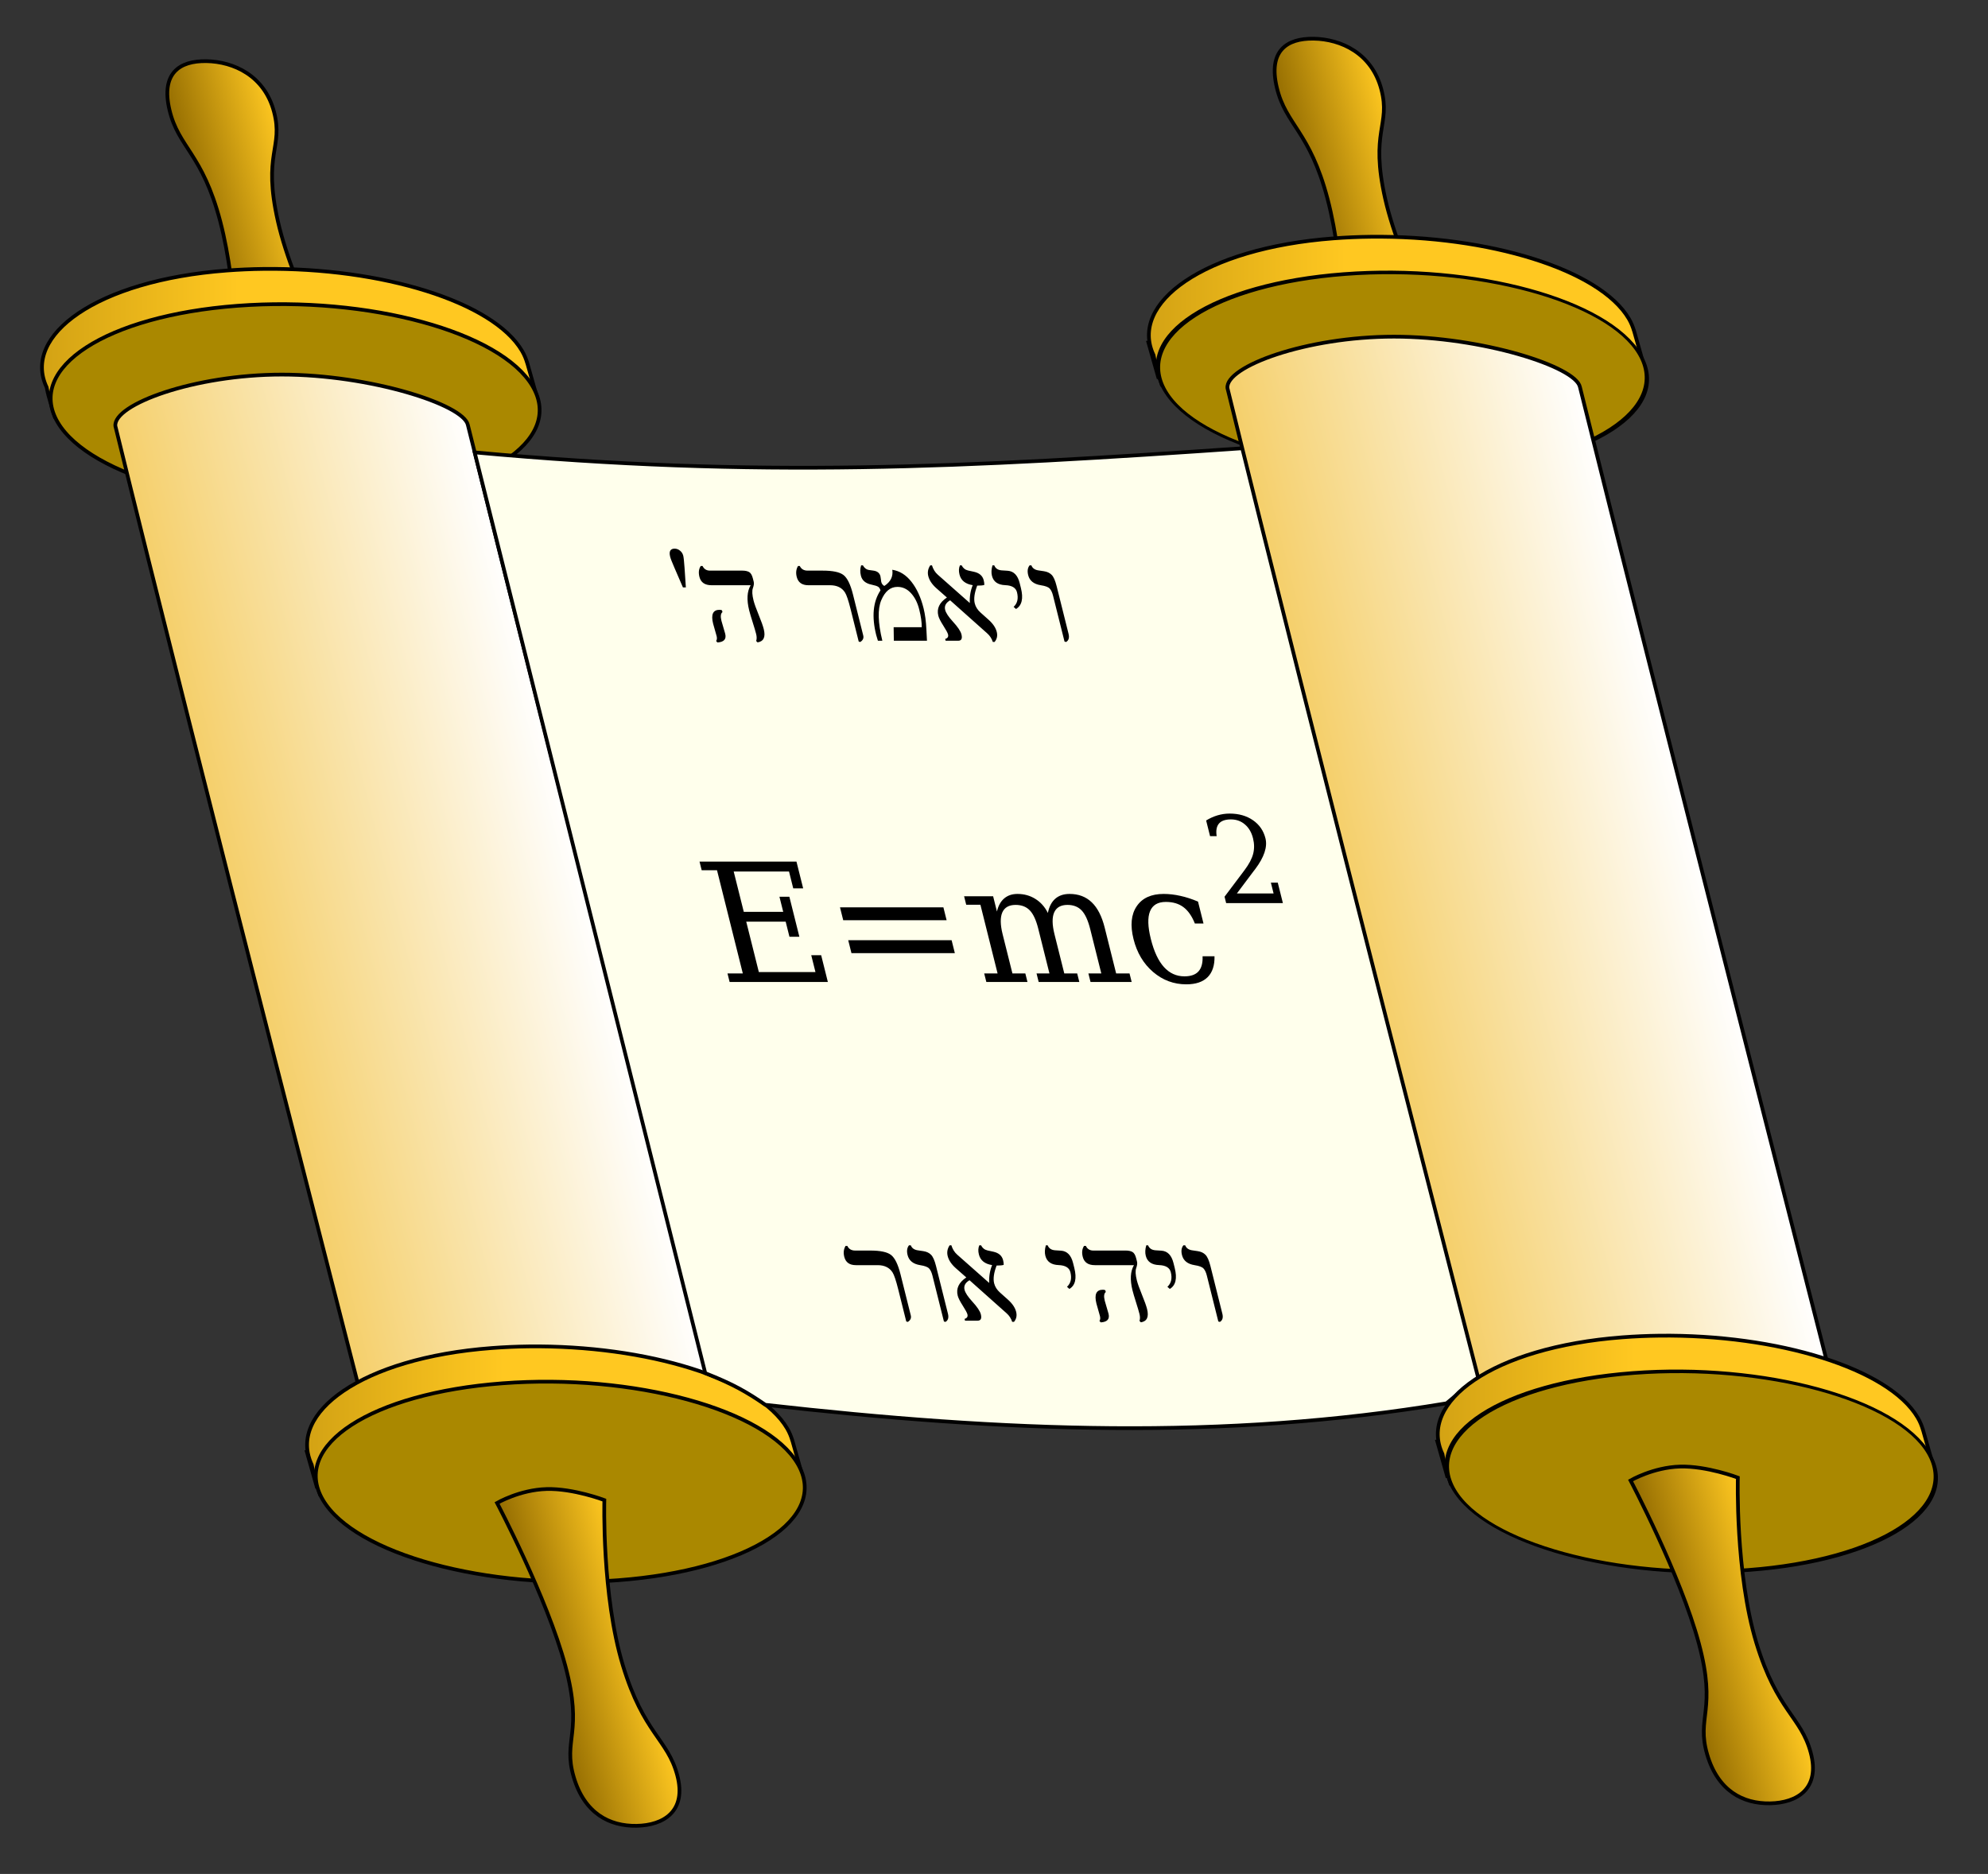
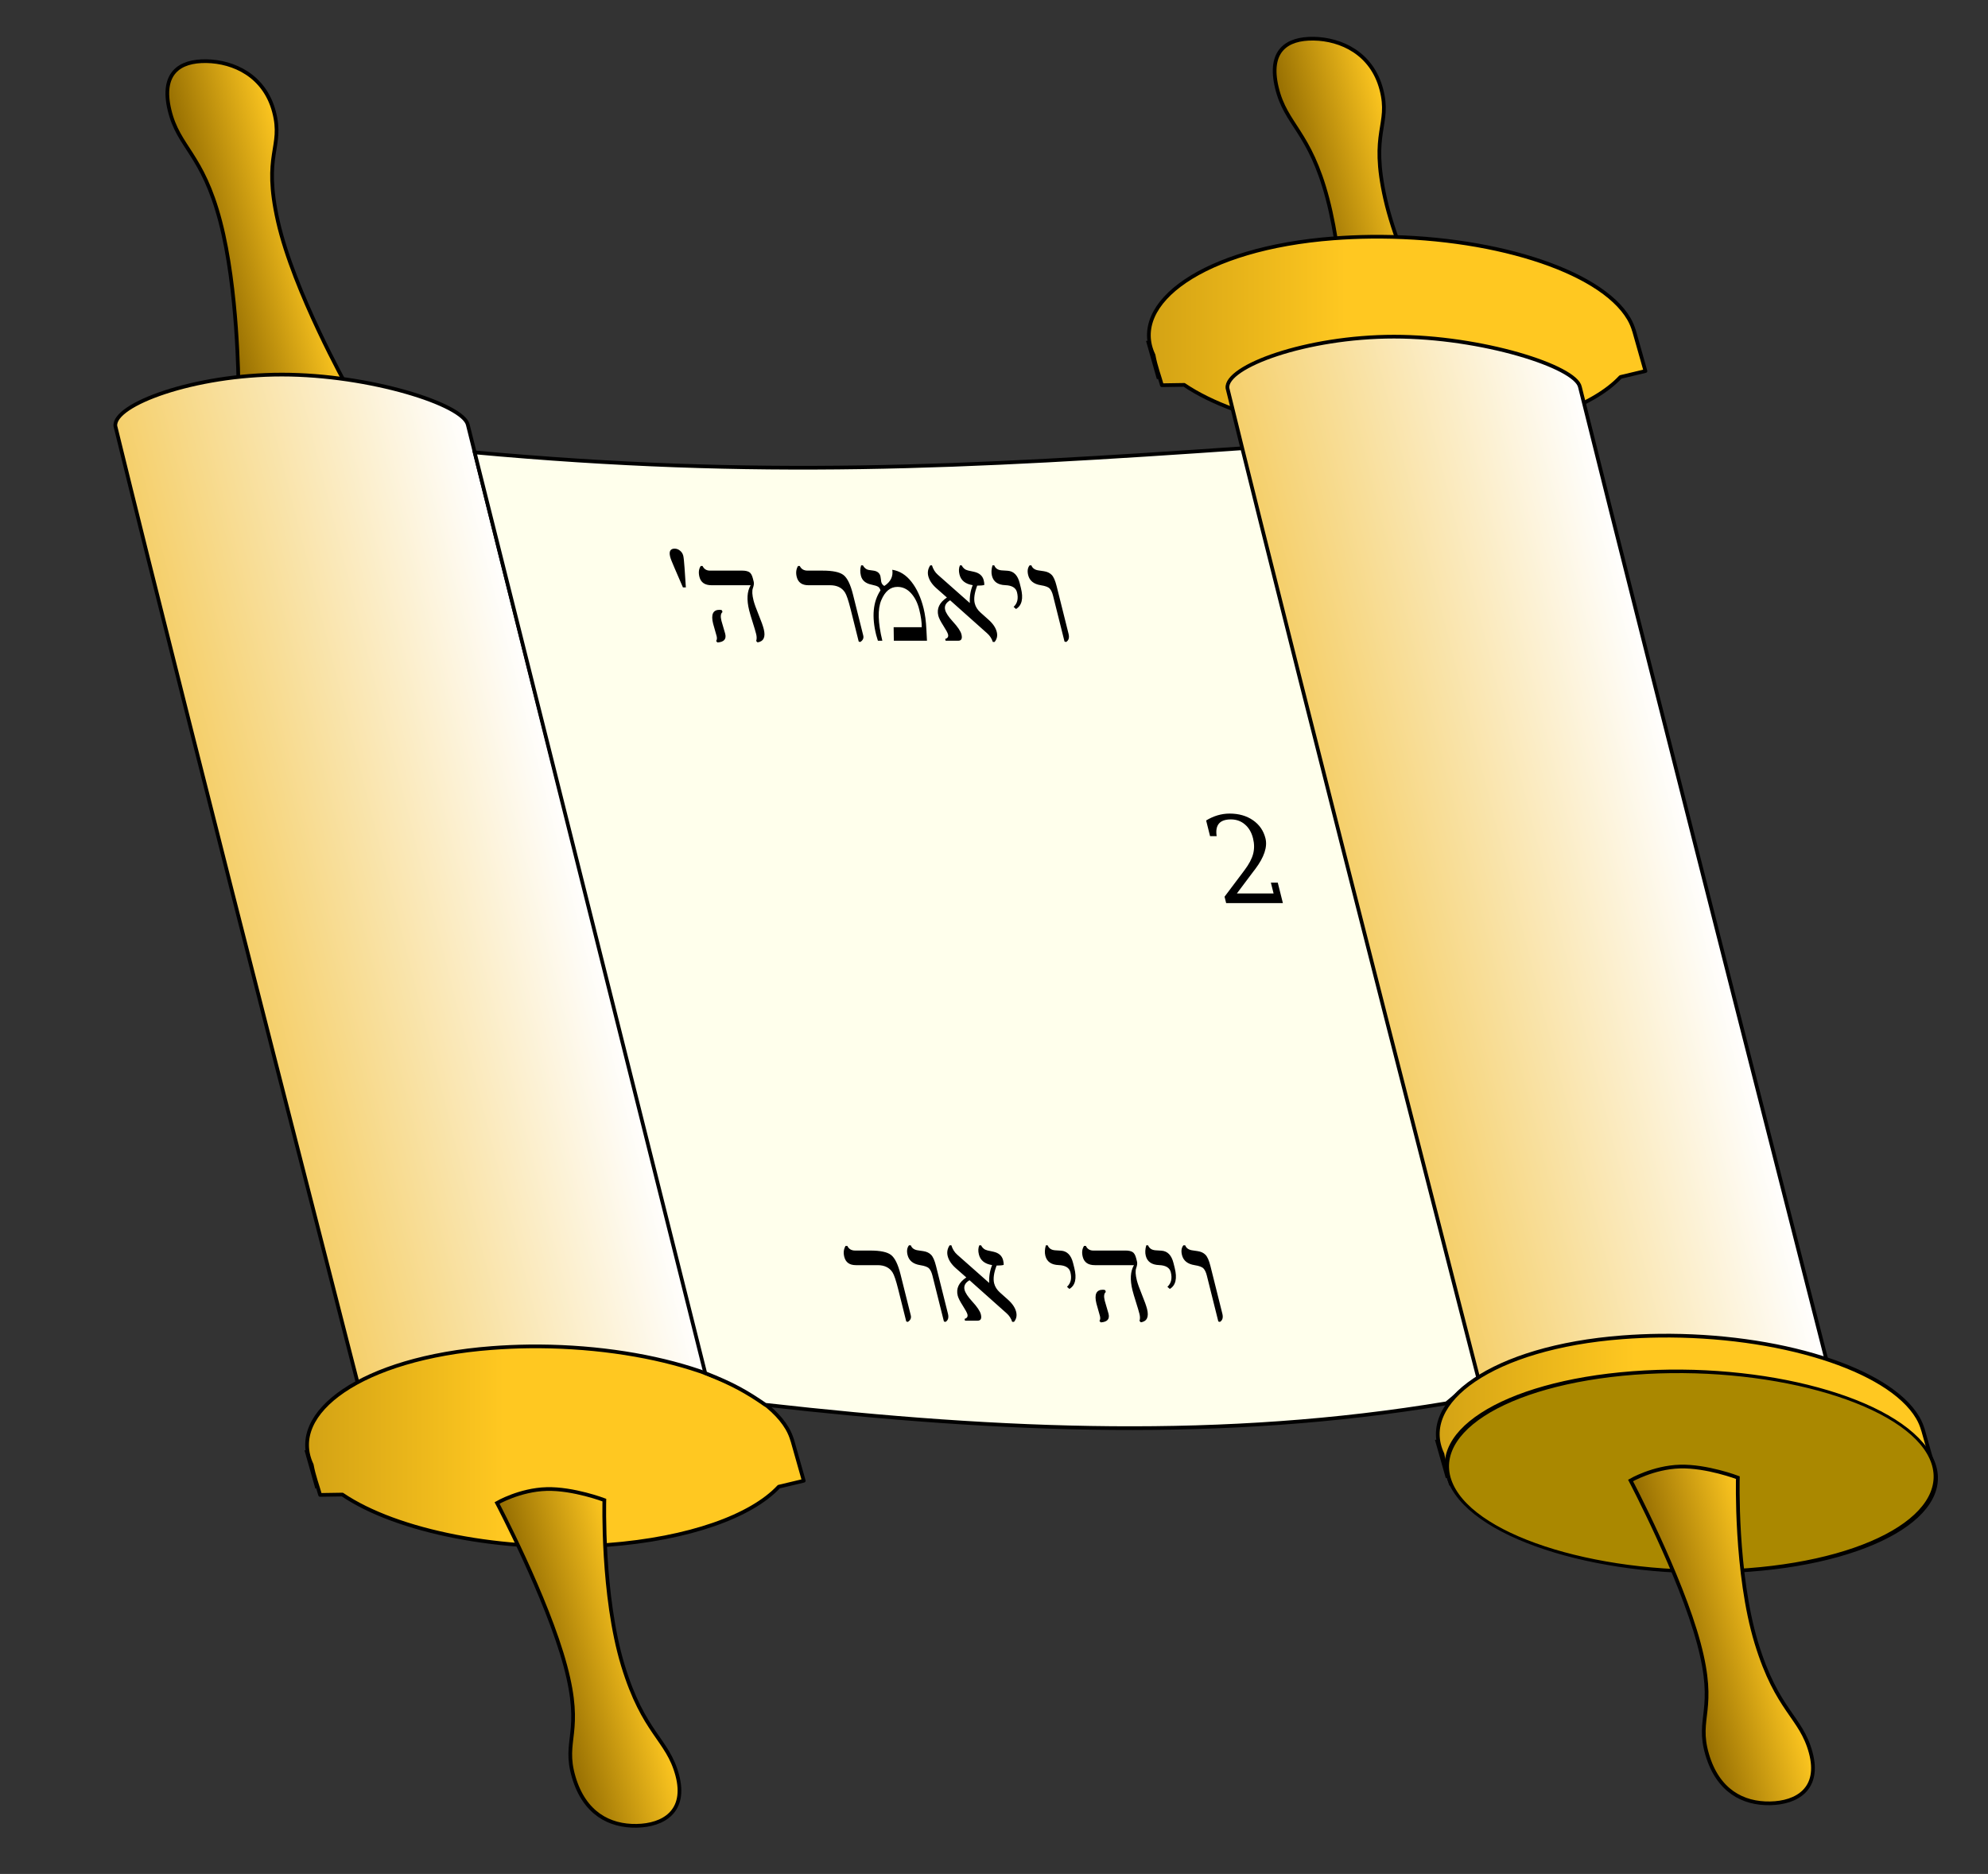
<svg xmlns="http://www.w3.org/2000/svg" xmlns:ns1="http://sodipodi.sourceforge.net/DTD/sodipodi-0.dtd" xmlns:ns2="http://www.inkscape.org/namespaces/inkscape" xmlns:xlink="http://www.w3.org/1999/xlink" width="535.386" height="504.747" id="svg2" ns1:version="0.32" ns2:version="0.45.1" ns1:docbase="C:\Documents and Settings\Shawn\Desktop" ns1:docname="dov_Tora_Scroll_with_Einstein_equation.svg" ns2:output_extension="org.inkscape.output.svg.inkscape" version="1.0">
  <rect width="100%" height="100%" fill="#333333" stroke="none" />
  <defs id="defs4">
    <radialGradient cx="202.063" cy="297.112" fx="205.177" fy="298.377" gradientTransform="scale(0.894,1.119)" gradientUnits="userSpaceOnUse" id="radialGradient20143" ns2:collect="always" r="188.619" xlink:href="#linearGradient20137" />
    <radialGradient cx="202.063" cy="297.112" fx="205.177" fy="298.377" gradientTransform="scale(0.894,1.119)" gradientUnits="userSpaceOnUse" id="radialGradient1920" ns2:collect="always" r="188.619" xlink:href="#linearGradient20137" />
    <radialGradient cx="202.063" cy="297.112" fx="205.177" fy="298.377" gradientTransform="scale(0.894,1.119)" gradientUnits="userSpaceOnUse" id="radialGradient1918" ns2:collect="always" r="188.619" xlink:href="#linearGradient20137" />
    <radialGradient cx="202.063" cy="297.112" fx="205.177" fy="298.377" gradientTransform="scale(0.894,1.119)" gradientUnits="userSpaceOnUse" id="radialGradient1916" ns2:collect="always" r="188.619" xlink:href="#linearGradient20137" />
    <radialGradient cx="202.063" cy="297.112" fx="205.177" fy="298.377" gradientTransform="scale(0.894,1.119)" gradientUnits="userSpaceOnUse" id="radialGradient1914" ns2:collect="always" r="188.619" xlink:href="#linearGradient20137" />
    <radialGradient cx="202.063" cy="297.112" fx="205.177" fy="298.377" gradientTransform="scale(0.894,1.119)" gradientUnits="userSpaceOnUse" id="radialGradient1912" ns2:collect="always" r="188.619" xlink:href="#linearGradient20137" />
    <radialGradient cx="202.063" cy="297.112" fx="205.177" fy="298.377" gradientTransform="scale(0.894,1.119)" gradientUnits="userSpaceOnUse" id="radialGradient1910" ns2:collect="always" r="188.619" xlink:href="#linearGradient20137" />
    <radialGradient cx="202.063" cy="297.112" fx="205.177" fy="298.377" gradientTransform="scale(0.894,1.119)" gradientUnits="userSpaceOnUse" id="radialGradient1908" ns2:collect="always" r="188.619" xlink:href="#linearGradient20137" />
    <radialGradient cx="202.063" cy="297.112" fx="205.177" fy="298.377" gradientTransform="scale(0.894,1.119)" gradientUnits="userSpaceOnUse" id="radialGradient1906" ns2:collect="always" r="188.619" xlink:href="#linearGradient20137" />
    <radialGradient cx="202.063" cy="297.112" fx="205.177" fy="298.377" gradientTransform="scale(0.894,1.119)" gradientUnits="userSpaceOnUse" id="radialGradient1904" ns2:collect="always" r="188.619" xlink:href="#linearGradient20137" />
    <linearGradient id="linearGradient20137">
      <stop id="stop20139" offset="0" style="stop-color:#00bf00;stop-opacity:1;" />
      <stop id="stop20141" offset="1" style="stop-color:#007500;stop-opacity:1;" />
    </linearGradient>
    <radialGradient cx="202.063" cy="297.112" fx="205.177" fy="298.377" gradientTransform="scale(0.894,1.119)" gradientUnits="userSpaceOnUse" id="radialGradient1902" ns2:collect="always" r="188.619" xlink:href="#linearGradient20137" />
    <linearGradient id="linearGradient37658">
      <stop id="stop37660" offset="0" style="stop-color:#2f7aff;stop-opacity:1;" />
      <stop id="stop37662" offset="1" style="stop-color:#0000b3;stop-opacity:1;" />
    </linearGradient>
    <radialGradient cx="221.614" cy="270.087" fx="221.614" fy="270.087" gradientTransform="scale(0.807,1.24)" gradientUnits="userSpaceOnUse" id="radialGradient37664" ns2:collect="always" r="112.337" xlink:href="#linearGradient37658" />
    <linearGradient id="linearGradient7449">
      <stop style="stop-color:#916a00;stop-opacity:1;" offset="0" id="stop7451" />
      <stop style="stop-color:#ffc821;stop-opacity:1;" offset="1" id="stop7453" />
    </linearGradient>
    <linearGradient id="linearGradient7427">
      <stop id="stop7429" offset="0" style="stop-color:#f5cf6a;stop-opacity:1;" />
      <stop id="stop7431" offset="1" style="stop-color:white;stop-opacity:1;" />
    </linearGradient>
    <linearGradient id="linearGradient21036">
      <stop id="stop21037" offset="0" style="stop-color:#ffffff;stop-opacity:0;" />
      <stop id="stop21038" offset="1" style="stop-color:#ffffff;stop-opacity:1;" />
    </linearGradient>
    <linearGradient id="linearGradient21035" ns2:collect="always" x1="57.451" x2="51.829" xlink:href="#linearGradient21036" y1="22.079" y2="17.653" gradientTransform="scale(0.948,1.055)" gradientUnits="userSpaceOnUse" />
    <linearGradient id="linearGradient21044">
      <stop id="stop21045" offset="0" style="stop-color:#ffffff;stop-opacity:0;" />
      <stop id="stop21046" offset="1" style="stop-color:#ffffff;stop-opacity:1;" />
    </linearGradient>
    <linearGradient id="linearGradient20965" ns2:collect="always" x1="55.499" x2="31.814" xlink:href="#linearGradient21044" y1="51.981" y2="24.858" gradientTransform="scale(0.989,1.011)" gradientUnits="userSpaceOnUse" />
    <linearGradient id="linearGradient21012">
      <stop id="stop21013" offset="0" style="stop-color:#000000;stop-opacity:1;" />
      <stop id="stop21014" offset="1" style="stop-color:#000000;stop-opacity:0;" />
    </linearGradient>
    <radialGradient id="radialGradient21017" ns2:collect="always" xlink:href="#linearGradient21012" gradientTransform="scale(1.115,0.897)" cx="124.124" cy="198.78" fx="124.124" fy="198.78" r="67.54" gradientUnits="userSpaceOnUse" />
    <linearGradient gradientTransform="translate(31.396,-21.076)" gradientUnits="userSpaceOnUse" id="linearGradient1645" ns2:collect="always" x1="68.391" x2="87.915" xlink:href="#linearGradient14791" y1="250.427" y2="224.615" />
    <linearGradient id="linearGradient14791">
      <stop id="stop14793" offset="0" style="stop-color:#4c4c4c;stop-opacity:1;" />
      <stop id="stop14803" offset="0" style="stop-color:#828282;stop-opacity:1;" />
      <stop id="stop14795" offset="1" style="stop-color:#3c3c3c;stop-opacity:1;" />
    </linearGradient>
    <linearGradient gradientTransform="translate(31.396,-21.076)" gradientUnits="userSpaceOnUse" id="linearGradient1648" ns2:collect="always" x1="22.944" x2="58.242" xlink:href="#linearGradient14791" y1="220.644" y2="187.111" />
    <linearGradient id="linearGradient10424">
      <stop id="stop10426" offset="0" style="stop-color:#8686ff;stop-opacity:1;" />
      <stop id="stop10428" offset="1" style="stop-color:#0d0d59;stop-opacity:1;" />
    </linearGradient>
    <radialGradient cx="211.619" cy="223.899" fx="211.619" fy="223.899" gradientTransform="matrix(1,0,0,0.403,31.396,112.683)" gradientUnits="userSpaceOnUse" id="radialGradient1651" ns2:collect="always" r="45.439" xlink:href="#linearGradient10424" />
    <linearGradient id="linearGradient3851">
      <stop id="stop3853" offset="0" style="stop-color:#bebebe;stop-opacity:1;" />
      <stop id="stop3855" offset="1" style="stop-color:#323232;stop-opacity:1;" />
    </linearGradient>
    <linearGradient gradientTransform="translate(31.396,-21.076)" gradientUnits="userSpaceOnUse" id="linearGradient1657" ns2:collect="always" x1="142.204" x2="661.295" xlink:href="#linearGradient3851" y1="382.007" y2="382.007" />
    <linearGradient id="linearGradient3095">
      <stop id="stop3097" offset="0" style="stop-color:#575757;stop-opacity:1;" />
      <stop id="stop3099" offset="1" style="stop-color:#aeaeae;stop-opacity:1;" />
    </linearGradient>
    <linearGradient gradientTransform="translate(31.396,-21.076)" gradientUnits="userSpaceOnUse" id="linearGradient1660" ns2:collect="always" x1="54.404" x2="407.982" xlink:href="#linearGradient3095" y1="442.839" y2="442.839" />
    <linearGradient id="linearGradient2358">
      <stop id="stop2360" offset="0" style="stop-color:#7c7c7c;stop-opacity:1;" />
      <stop id="stop2362" offset="1" style="stop-color:#767676;stop-opacity:0;" />
    </linearGradient>
    <linearGradient gradientTransform="translate(31.396,-21.076)" gradientUnits="userSpaceOnUse" id="linearGradient1663" ns2:collect="always" x1="378.958" x2="628.023" xlink:href="#linearGradient2358" y1="575.367" y2="575.367" />
    <linearGradient gradientUnits="userSpaceOnUse" id="linearGradient2411" x1="334.573" x2="347.383" xlink:href="#linearGradient2238" y1="420.744" y2="424.908" />
    <linearGradient gradientUnits="userSpaceOnUse" id="linearGradient2409" x1="336.496" x2="349.305" xlink:href="#linearGradient2238" y1="413.438" y2="417.602" />
    <linearGradient gradientUnits="userSpaceOnUse" id="linearGradient2407" x1="338.419" x2="351.228" xlink:href="#linearGradient2238" y1="406.517" y2="410.681" />
    <linearGradient gradientUnits="userSpaceOnUse" id="linearGradient2405" x1="340.341" x2="353.15" xlink:href="#linearGradient2238" y1="399.211" y2="403.375" />
    <linearGradient gradientUnits="userSpaceOnUse" id="linearGradient2403" x1="344.571" x2="357.38" xlink:href="#linearGradient2238" y1="385.369" y2="389.533" />
    <linearGradient id="linearGradient2238">
      <stop id="stop2240" offset="0" style="stop-color:#000000;stop-opacity:1;" />
      <stop id="stop2242" offset="1" style="stop-color:#ffffff;stop-opacity:1;" />
    </linearGradient>
    <linearGradient gradientUnits="userSpaceOnUse" id="linearGradient2401" x1="342.264" x2="355.073" xlink:href="#linearGradient2238" y1="391.905" y2="396.069" />
    <linearGradient id="linearGradient2196">
      <stop id="stop2198" offset="0" style="stop-color:#000000;stop-opacity:0.663;" />
      <stop id="stop2200" offset="1" style="stop-color:#ffffff;stop-opacity:0;" />
    </linearGradient>
    <linearGradient gradientTransform="matrix(3.562,0.144,-0.12,2.957,-360.566,-1256.331)" gradientUnits="userSpaceOnUse" id="linearGradient2399" x1="243.387" x2="252.489" xlink:href="#linearGradient2196" y1="721.355" y2="728.669" />
    <linearGradient id="linearGradient2176">
      <stop id="stop2178" offset="0" style="stop-color:#000000;stop-opacity:1;" />
      <stop id="stop2184" offset="0.65" style="stop-color:#5a5a5a;stop-opacity:1;" />
      <stop id="stop2186" offset="0.825" style="stop-color:#5a5a5a;stop-opacity:1;" />
      <stop id="stop2180" offset="1" style="stop-color:#1c1a1a;stop-opacity:1;" />
    </linearGradient>
    <linearGradient gradientTransform="matrix(2.607,0.105,-0.163,4.041,-360.566,-1256.331)" gradientUnits="userSpaceOnUse" id="linearGradient2397" x1="335.687" x2="287.334" xlink:href="#linearGradient2176" y1="450.193" y2="541.863" />
    <linearGradient ns2:collect="always" xlink:href="#linearGradient21036" id="linearGradient5641" x1="31.343" y1="60.652" x2="25.262" y2="55.864" gradientTransform="scale(0.902,1.109)" gradientUnits="userSpaceOnUse" />
    <linearGradient ns2:collect="always" xlink:href="#linearGradient21036" id="linearGradient5643" x1="50.464" y1="59.305" x2="44.334" y2="54.479" gradientTransform="scale(0.927,1.079)" gradientUnits="userSpaceOnUse" />
    <linearGradient ns2:collect="always" xlink:href="#linearGradient21036" id="linearGradient5645" x1="57.889" y1="52.688" x2="51.93" y2="47.997" gradientTransform="scale(1.005,0.995)" gradientUnits="userSpaceOnUse" />
    <linearGradient ns2:collect="always" xlink:href="#linearGradient21036" id="linearGradient5647" x1="64.261" y1="37.175" x2="58.72" y2="32.813" gradientTransform="scale(0.976,1.025)" gradientUnits="userSpaceOnUse" />
    <linearGradient ns2:collect="always" xlink:href="#linearGradient7427" id="linearGradient7425" x1="131.786" y1="576.718" x2="228.145" y2="576.718" gradientUnits="userSpaceOnUse" />
    <linearGradient ns2:collect="always" xlink:href="#linearGradient7449" id="linearGradient7455" x1="154.248" y1="782.218" x2="184.345" y2="782.218" gradientUnits="userSpaceOnUse" gradientTransform="translate(-3.627,-3.27)" />
    <linearGradient ns2:collect="always" xlink:href="#linearGradient7449" id="linearGradient7463" x1="103.065" y1="722.188" x2="235.663" y2="722.188" gradientUnits="userSpaceOnUse" />
    <linearGradient ns2:collect="always" xlink:href="#linearGradient7449" id="linearGradient7491" gradientUnits="userSpaceOnUse" x1="103.065" y1="722.188" x2="235.663" y2="722.188" />
    <linearGradient ns2:collect="always" xlink:href="#linearGradient7449" id="linearGradient7495" gradientUnits="userSpaceOnUse" x1="154.248" y1="782.218" x2="184.345" y2="782.218" gradientTransform="matrix(1,3.562658e-2,5.340023e-3,-1,3.621,1170.613)" />
    <linearGradient ns2:collect="always" xlink:href="#linearGradient7449" id="linearGradient7523" gradientUnits="userSpaceOnUse" gradientTransform="matrix(1,1.781132e-2,-1.24707e-2,-1,313.684,1167.452)" x1="154.248" y1="782.218" x2="184.345" y2="782.218" />
    <linearGradient ns2:collect="always" xlink:href="#linearGradient7449" id="linearGradient7525" gradientUnits="userSpaceOnUse" x1="103.065" y1="722.188" x2="235.663" y2="722.188" />
    <linearGradient ns2:collect="always" xlink:href="#linearGradient7427" id="linearGradient7527" gradientUnits="userSpaceOnUse" x1="131.786" y1="576.718" x2="228.145" y2="576.718" gradientTransform="matrix(1,-3.21595e-3,3.216252e-3,1,291.539,-7.078)" />
    <linearGradient ns2:collect="always" xlink:href="#linearGradient7449" id="linearGradient7529" gradientUnits="userSpaceOnUse" x1="103.065" y1="722.188" x2="235.663" y2="722.188" />
    <linearGradient ns2:collect="always" xlink:href="#linearGradient7449" id="linearGradient7531" gradientUnits="userSpaceOnUse" x1="154.248" y1="782.218" x2="184.345" y2="782.218" gradientTransform="matrix(1,-1.781132e-2,1.781157e-2,1,292.58,-6.116)" />
    <linearGradient ns2:collect="always" xlink:href="#linearGradient2176" id="linearGradient7924" gradientUnits="userSpaceOnUse" gradientTransform="matrix(2.607,0.105,-0.163,4.041,-360.566,-1256.331)" x1="335.687" y1="450.193" x2="287.334" y2="541.863" />
    <linearGradient ns2:collect="always" xlink:href="#linearGradient2196" id="linearGradient7926" gradientUnits="userSpaceOnUse" gradientTransform="matrix(3.562,0.144,-0.12,2.957,-360.566,-1256.331)" x1="243.387" y1="721.355" x2="252.489" y2="728.669" />
    <linearGradient ns2:collect="always" xlink:href="#linearGradient2238" id="linearGradient7928" gradientUnits="userSpaceOnUse" x1="342.264" y1="391.905" x2="355.073" y2="396.069" />
    <linearGradient ns2:collect="always" xlink:href="#linearGradient2238" id="linearGradient7930" gradientUnits="userSpaceOnUse" x1="344.571" y1="385.369" x2="357.38" y2="389.533" />
    <linearGradient ns2:collect="always" xlink:href="#linearGradient2238" id="linearGradient7932" gradientUnits="userSpaceOnUse" x1="340.341" y1="399.211" x2="353.15" y2="403.375" />
    <linearGradient ns2:collect="always" xlink:href="#linearGradient2238" id="linearGradient7934" gradientUnits="userSpaceOnUse" x1="338.419" y1="406.517" x2="351.228" y2="410.681" />
    <linearGradient ns2:collect="always" xlink:href="#linearGradient2238" id="linearGradient7936" gradientUnits="userSpaceOnUse" x1="336.496" y1="413.438" x2="349.305" y2="417.602" />
    <linearGradient ns2:collect="always" xlink:href="#linearGradient2238" id="linearGradient7938" gradientUnits="userSpaceOnUse" x1="334.573" y1="420.744" x2="347.383" y2="424.908" />
    <linearGradient ns2:collect="always" xlink:href="#linearGradient7449" id="linearGradient3347" gradientUnits="userSpaceOnUse" gradientTransform="matrix(0.995,-1.781132e-2,0.268,1,186.517,-300.679)" x1="154.248" y1="782.218" x2="184.345" y2="782.218" />
    <linearGradient ns2:collect="always" xlink:href="#linearGradient7427" id="linearGradient3355" gradientUnits="userSpaceOnUse" gradientTransform="matrix(0.999,-3.21595e-3,0.254,1,185.235,-301.641)" x1="131.786" y1="576.718" x2="228.145" y2="576.718" />
    <linearGradient ns2:collect="always" xlink:href="#linearGradient7449" id="linearGradient3363" gradientUnits="userSpaceOnUse" gradientTransform="matrix(1.005,1.781132e-2,-0.263,-1,501.503,872.889)" x1="154.248" y1="782.218" x2="184.345" y2="782.218" />
    <radialGradient ns2:collect="always" xlink:href="#linearGradient37658" id="radialGradient3400" gradientUnits="userSpaceOnUse" gradientTransform="scale(0.807,1.24)" cx="221.614" cy="270.087" fx="221.614" fy="270.087" r="112.337" />
    <radialGradient ns2:collect="always" xlink:href="#linearGradient20137" id="radialGradient3402" gradientUnits="userSpaceOnUse" gradientTransform="scale(0.894,1.119)" cx="202.063" cy="297.112" fx="205.177" fy="298.377" r="188.619" />
    <radialGradient ns2:collect="always" xlink:href="#linearGradient20137" id="radialGradient3404" gradientUnits="userSpaceOnUse" gradientTransform="scale(0.894,1.119)" cx="202.063" cy="297.112" fx="205.177" fy="298.377" r="188.619" />
    <radialGradient ns2:collect="always" xlink:href="#linearGradient20137" id="radialGradient3406" gradientUnits="userSpaceOnUse" gradientTransform="scale(0.894,1.119)" cx="202.063" cy="297.112" fx="205.177" fy="298.377" r="188.619" />
    <radialGradient ns2:collect="always" xlink:href="#linearGradient20137" id="radialGradient3408" gradientUnits="userSpaceOnUse" gradientTransform="scale(0.894,1.119)" cx="202.063" cy="297.112" fx="205.177" fy="298.377" r="188.619" />
    <radialGradient ns2:collect="always" xlink:href="#linearGradient20137" id="radialGradient3410" gradientUnits="userSpaceOnUse" gradientTransform="scale(0.894,1.119)" cx="202.063" cy="297.112" fx="205.177" fy="298.377" r="188.619" />
    <radialGradient ns2:collect="always" xlink:href="#linearGradient20137" id="radialGradient3412" gradientUnits="userSpaceOnUse" gradientTransform="scale(0.894,1.119)" cx="202.063" cy="297.112" fx="205.177" fy="298.377" r="188.619" />
    <radialGradient ns2:collect="always" xlink:href="#linearGradient20137" id="radialGradient3414" gradientUnits="userSpaceOnUse" gradientTransform="scale(0.894,1.119)" cx="202.063" cy="297.112" fx="205.177" fy="298.377" r="188.619" />
    <radialGradient ns2:collect="always" xlink:href="#linearGradient20137" id="radialGradient3416" gradientUnits="userSpaceOnUse" gradientTransform="scale(0.894,1.119)" cx="202.063" cy="297.112" fx="205.177" fy="298.377" r="188.619" />
    <radialGradient ns2:collect="always" xlink:href="#linearGradient20137" id="radialGradient3418" gradientUnits="userSpaceOnUse" gradientTransform="scale(0.894,1.119)" cx="202.063" cy="297.112" fx="205.177" fy="298.377" r="188.619" />
    <radialGradient ns2:collect="always" xlink:href="#linearGradient20137" id="radialGradient3420" gradientUnits="userSpaceOnUse" gradientTransform="scale(0.894,1.119)" cx="202.063" cy="297.112" fx="205.177" fy="298.377" r="188.619" />
    <radialGradient ns2:collect="always" xlink:href="#linearGradient20137" id="radialGradient3422" gradientUnits="userSpaceOnUse" gradientTransform="scale(0.894,1.119)" cx="202.063" cy="297.112" fx="205.177" fy="298.377" r="188.619" />
    <linearGradient ns2:collect="always" xlink:href="#linearGradient7449" id="linearGradient3424" gradientUnits="userSpaceOnUse" gradientTransform="matrix(1,3.562658e-2,5.340023e-3,-1,3.621,1170.613)" x1="154.248" y1="782.218" x2="184.345" y2="782.218" />
    <linearGradient ns2:collect="always" xlink:href="#linearGradient7449" id="linearGradient3426" gradientUnits="userSpaceOnUse" x1="103.065" y1="722.188" x2="235.663" y2="722.188" />
    <linearGradient ns2:collect="always" xlink:href="#linearGradient7427" id="linearGradient3428" gradientUnits="userSpaceOnUse" x1="131.786" y1="576.718" x2="228.145" y2="576.718" />
    <linearGradient ns2:collect="always" xlink:href="#linearGradient7449" id="linearGradient3430" gradientUnits="userSpaceOnUse" x1="103.065" y1="722.188" x2="235.663" y2="722.188" />
    <linearGradient ns2:collect="always" xlink:href="#linearGradient7449" id="linearGradient3432" gradientUnits="userSpaceOnUse" gradientTransform="translate(-3.627,-3.27)" x1="154.248" y1="782.218" x2="184.345" y2="782.218" />
    <linearGradient ns2:collect="always" xlink:href="#linearGradient7449" id="linearGradient3442" gradientUnits="userSpaceOnUse" gradientTransform="matrix(0.995,-1.781132e-2,0.268,1,-118.743,-294.626)" x1="154.248" y1="782.218" x2="184.345" y2="782.218" />
    <linearGradient ns2:collect="always" xlink:href="#linearGradient7427" id="linearGradient3450" gradientUnits="userSpaceOnUse" x1="131.786" y1="576.718" x2="228.145" y2="576.718" gradientTransform="matrix(0.999,-3.2159503e-3,0.254,1,-114.257,-291.421)" />
    <linearGradient ns2:collect="always" xlink:href="#linearGradient7449" id="linearGradient3458" gradientUnits="userSpaceOnUse" gradientTransform="matrix(1.005,1.7811323e-2,-0.263,-1,203.293,878.943)" x1="154.248" y1="782.218" x2="184.345" y2="782.218" />
    <linearGradient ns2:collect="always" xlink:href="#linearGradient7449" id="linearGradient3476" gradientUnits="userSpaceOnUse" x1="103.065" y1="722.188" x2="235.663" y2="722.188" />
    <linearGradient ns2:collect="always" xlink:href="#linearGradient7449" id="linearGradient3482" gradientUnits="userSpaceOnUse" x1="103.065" y1="722.188" x2="235.663" y2="722.188" />
    <radialGradient ns2:collect="always" xlink:href="#linearGradient37658" id="radialGradient3488" gradientUnits="userSpaceOnUse" gradientTransform="scale(0.807,1.24)" cx="221.614" cy="270.087" fx="221.614" fy="270.087" r="112.337" />
    <radialGradient ns2:collect="always" xlink:href="#linearGradient20137" id="radialGradient3490" gradientUnits="userSpaceOnUse" gradientTransform="scale(0.894,1.119)" cx="202.063" cy="297.112" fx="205.177" fy="298.377" r="188.619" />
    <radialGradient ns2:collect="always" xlink:href="#linearGradient20137" id="radialGradient3492" gradientUnits="userSpaceOnUse" gradientTransform="scale(0.894,1.119)" cx="202.063" cy="297.112" fx="205.177" fy="298.377" r="188.619" />
    <radialGradient ns2:collect="always" xlink:href="#linearGradient20137" id="radialGradient3494" gradientUnits="userSpaceOnUse" gradientTransform="scale(0.894,1.119)" cx="202.063" cy="297.112" fx="205.177" fy="298.377" r="188.619" />
    <radialGradient ns2:collect="always" xlink:href="#linearGradient20137" id="radialGradient3496" gradientUnits="userSpaceOnUse" gradientTransform="scale(0.894,1.119)" cx="202.063" cy="297.112" fx="205.177" fy="298.377" r="188.619" />
    <radialGradient ns2:collect="always" xlink:href="#linearGradient20137" id="radialGradient3498" gradientUnits="userSpaceOnUse" gradientTransform="scale(0.894,1.119)" cx="202.063" cy="297.112" fx="205.177" fy="298.377" r="188.619" />
    <radialGradient ns2:collect="always" xlink:href="#linearGradient20137" id="radialGradient3500" gradientUnits="userSpaceOnUse" gradientTransform="scale(0.894,1.119)" cx="202.063" cy="297.112" fx="205.177" fy="298.377" r="188.619" />
    <radialGradient ns2:collect="always" xlink:href="#linearGradient20137" id="radialGradient3502" gradientUnits="userSpaceOnUse" gradientTransform="scale(0.894,1.119)" cx="202.063" cy="297.112" fx="205.177" fy="298.377" r="188.619" />
    <radialGradient ns2:collect="always" xlink:href="#linearGradient20137" id="radialGradient3504" gradientUnits="userSpaceOnUse" gradientTransform="scale(0.894,1.119)" cx="202.063" cy="297.112" fx="205.177" fy="298.377" r="188.619" />
    <radialGradient ns2:collect="always" xlink:href="#linearGradient20137" id="radialGradient3506" gradientUnits="userSpaceOnUse" gradientTransform="scale(0.894,1.119)" cx="202.063" cy="297.112" fx="205.177" fy="298.377" r="188.619" />
    <radialGradient ns2:collect="always" xlink:href="#linearGradient20137" id="radialGradient3508" gradientUnits="userSpaceOnUse" gradientTransform="scale(0.894,1.119)" cx="202.063" cy="297.112" fx="205.177" fy="298.377" r="188.619" />
    <radialGradient ns2:collect="always" xlink:href="#linearGradient20137" id="radialGradient3510" gradientUnits="userSpaceOnUse" gradientTransform="scale(0.894,1.119)" cx="202.063" cy="297.112" fx="205.177" fy="298.377" r="188.619" />
    <radialGradient ns2:collect="always" xlink:href="#linearGradient20137" id="radialGradient3524" gradientUnits="userSpaceOnUse" gradientTransform="scale(0.894,1.119)" cx="202.063" cy="297.112" fx="205.177" fy="298.377" r="188.619" />
    <radialGradient ns2:collect="always" xlink:href="#linearGradient20137" id="radialGradient3526" gradientUnits="userSpaceOnUse" gradientTransform="scale(0.894,1.119)" cx="202.063" cy="297.112" fx="205.177" fy="298.377" r="188.619" />
    <radialGradient ns2:collect="always" xlink:href="#linearGradient20137" id="radialGradient3528" gradientUnits="userSpaceOnUse" gradientTransform="scale(0.894,1.119)" cx="202.063" cy="297.112" fx="205.177" fy="298.377" r="188.619" />
    <radialGradient ns2:collect="always" xlink:href="#linearGradient20137" id="radialGradient3530" gradientUnits="userSpaceOnUse" gradientTransform="scale(0.894,1.119)" cx="202.063" cy="297.112" fx="205.177" fy="298.377" r="188.619" />
    <radialGradient ns2:collect="always" xlink:href="#linearGradient20137" id="radialGradient3532" gradientUnits="userSpaceOnUse" gradientTransform="scale(0.894,1.119)" cx="202.063" cy="297.112" fx="205.177" fy="298.377" r="188.619" />
    <radialGradient ns2:collect="always" xlink:href="#linearGradient20137" id="radialGradient3534" gradientUnits="userSpaceOnUse" gradientTransform="scale(0.894,1.119)" cx="202.063" cy="297.112" fx="205.177" fy="298.377" r="188.619" />
    <radialGradient ns2:collect="always" xlink:href="#linearGradient20137" id="radialGradient3536" gradientUnits="userSpaceOnUse" gradientTransform="scale(0.894,1.119)" cx="202.063" cy="297.112" fx="205.177" fy="298.377" r="188.619" />
    <radialGradient ns2:collect="always" xlink:href="#linearGradient20137" id="radialGradient3538" gradientUnits="userSpaceOnUse" gradientTransform="scale(0.894,1.119)" cx="202.063" cy="297.112" fx="205.177" fy="298.377" r="188.619" />
    <radialGradient ns2:collect="always" xlink:href="#linearGradient20137" id="radialGradient3540" gradientUnits="userSpaceOnUse" gradientTransform="scale(0.894,1.119)" cx="202.063" cy="297.112" fx="205.177" fy="298.377" r="188.619" />
    <radialGradient ns2:collect="always" xlink:href="#linearGradient20137" id="radialGradient3542" gradientUnits="userSpaceOnUse" gradientTransform="scale(0.894,1.119)" cx="202.063" cy="297.112" fx="205.177" fy="298.377" r="188.619" />
    <radialGradient ns2:collect="always" xlink:href="#linearGradient20137" id="radialGradient3544" gradientUnits="userSpaceOnUse" gradientTransform="scale(0.894,1.119)" cx="202.063" cy="297.112" fx="205.177" fy="298.377" r="188.619" />
    <linearGradient ns2:collect="always" xlink:href="#linearGradient7449" id="linearGradient3556" gradientUnits="userSpaceOnUse" x1="103.065" y1="722.188" x2="235.663" y2="722.188" />
    <linearGradient ns2:collect="always" xlink:href="#linearGradient7449" id="linearGradient3561" gradientUnits="userSpaceOnUse" x1="103.065" y1="722.188" x2="235.663" y2="722.188" gradientTransform="translate(-71.396,-290.228)" />
    <linearGradient ns2:collect="always" xlink:href="#linearGradient7449" id="linearGradient3563" gradientUnits="userSpaceOnUse" x1="103.065" y1="722.188" x2="235.663" y2="722.188" />
    <linearGradient ns2:collect="always" xlink:href="#linearGradient7449" id="linearGradient3568" gradientUnits="userSpaceOnUse" x1="103.065" y1="722.188" x2="235.663" y2="722.188" gradientTransform="translate(6.504843e-6,-3.1905319e-5)" />
  </defs>
  <ns1:namedview id="base" pagecolor="#ffffff" bordercolor="#666666" borderopacity="1.0" gridtolerance="10000" guidetolerance="10" objecttolerance="10" ns2:pageopacity="0.0" ns2:pageshadow="2" ns2:zoom="0.85191245" ns2:cx="267.69315" ns2:cy="252.37335" ns2:document-units="px" ns2:current-layer="layer1" showguides="true" ns2:guide-bbox="true" ns2:window-width="938" ns2:window-height="626" ns2:window-x="126" ns2:window-y="79" />
  <g ns2:label="Layer 1" ns2:groupmode="layer" id="layer1" transform="translate(-99.982,-38.031)">
    <path style="fill:url(#linearGradient3458);fill-opacity:1;fill-rule:evenodd;stroke:#000000;stroke-width:1;stroke-linecap:butt;stroke-linejoin:miter;stroke-opacity:1" d="M 164.19,141.463 C 164.19,141.463 164.086,115.886 159.284,97.62 C 154.482,79.354 148.045,77.818 145.63,67.66 C 143.297,57.849 148.227,54.373 155.57,54.503 C 162.913,54.633 171.217,58.417 173.778,68.159 C 176.339,77.901 170.664,79.299 174.831,97.686 C 179.099,116.484 193.494,142.236 193.494,142.236 C 193.494,142.236 186.842,145.405 179.516,145.212 C 172.189,145.019 164.19,141.463 164.19,141.463 z " id="path7493" ns1:nodetypes="cssssscsc" />
-     <path ns1:nodetypes="cscccsccccsc" id="path7485" d="M 170.948,110.46 C 167.655,110.499 164.32,110.646 161.011,110.897 C 125.907,113.558 105.927,128.433 112.542,142.343 C 113.132,145.529 114.042,147.754 114.792,150.46 L 120.792,150.366 C 135.433,160.284 163.921,166.072 192.198,163.928 C 214.233,162.258 230.958,156.152 238.323,148.241 L 245.045,146.642 L 241.893,135.514 L 241.979,135.866 C 241.668,134.771 241.223,133.66 240.573,132.553 C 232.775,119.286 202.78,110.079 170.948,110.46 z " style="color:#000000;fill:url(#linearGradient3561);fill-opacity:1;fill-rule:evenodd;stroke:#000000;stroke-width:1;stroke-linecap:round;stroke-linejoin:round;marker:none;marker-start:none;marker-mid:none;marker-end:none;stroke-miterlimit:4;stroke-dashoffset:0;stroke-opacity:1;visibility:visible;display:inline;overflow:visible" />
-     <path style="color:#000000;fill:#aa8800;fill-opacity:1;fill-rule:evenodd;stroke:#000000;stroke-width:1;stroke-linecap:round;stroke-linejoin:round;marker:none;marker-start:none;marker-mid:none;marker-end:none;stroke-miterlimit:4;stroke-dashoffset:0;stroke-opacity:1;visibility:visible;display:inline;overflow:visible" d="M 243.424,142.068 C 252.028,156.708 230.36,170.762 195.057,173.438 C 159.755,176.115 124.12,166.405 115.516,151.765 C 106.911,137.125 128.58,123.072 163.882,120.395 C 199.185,117.719 234.82,127.428 243.424,142.068 z " id="path7489" />
    <path style="color:#000000;fill:url(#linearGradient3450);fill-opacity:1;fill-rule:evenodd;stroke:#000000;stroke-width:1;stroke-linecap:round;stroke-linejoin:round;marker:none;marker-start:none;marker-mid:none;marker-end:none;stroke-miterlimit:4;stroke-dashoffset:0;stroke-opacity:1;visibility:visible;display:inline;overflow:visible" d="M 131.052,152.782 C 130.472,146.965 152.314,138.925 175.898,138.926 C 199.482,138.926 224.807,146.967 225.975,152.477 C 244.416,226.902 296.402,430.35 296.402,430.35 L 201.479,430.655 C 201.479,430.655 151.376,235.965 131.052,152.782 z " id="rect2774" ns1:nodetypes="cscccc" />
    <path ns1:nodetypes="cscccsccccsc" id="path2790" d="M 242.344,400.687 C 239.051,400.727 235.716,400.874 232.406,401.125 C 197.302,403.786 177.322,418.661 183.938,432.57 C 184.527,435.757 185.438,437.982 186.188,440.687 L 192.188,440.594 C 206.829,450.512 235.316,456.3 263.594,454.156 C 285.629,452.486 302.353,446.38 309.719,438.469 L 316.441,436.87 L 313.289,425.742 L 313.375,426.094 C 313.063,424.999 312.619,423.888 311.969,422.781 C 304.171,409.514 274.175,400.307 242.344,400.687 z " style="color:#000000;fill:url(#linearGradient3568);fill-opacity:1;fill-rule:evenodd;stroke:#000000;stroke-width:1;stroke-linecap:round;stroke-linejoin:round;marker:none;marker-start:none;marker-mid:none;marker-end:none;stroke-miterlimit:4;stroke-dashoffset:0;stroke-opacity:1;visibility:visible;display:inline;overflow:visible" />
    <path style="fill:none;fill-opacity:0.75;fill-rule:evenodd;stroke:#000000;stroke-width:1;stroke-linecap:butt;stroke-linejoin:miter;stroke-opacity:1" d="M 182.474,428.563 L 185.384,438.841" id="path2794" ns1:nodetypes="cc" />
-     <path style="color:#000000;fill:#aa8800;fill-opacity:1;fill-rule:evenodd;stroke:#000000;stroke-width:1;stroke-linecap:round;stroke-linejoin:round;marker:none;marker-start:none;marker-mid:none;marker-end:none;stroke-miterlimit:4;stroke-dashoffset:0;stroke-opacity:1;visibility:visible;display:inline;overflow:visible" d="M 314.82,432.296 C 323.424,446.936 301.756,460.99 266.453,463.666 C 231.15,466.343 195.516,456.633 186.911,441.993 C 178.307,427.353 199.975,413.3 235.278,410.623 C 270.581,407.947 306.216,417.656 314.82,432.296 z " id="path2782" />
    <path style="fill:url(#linearGradient3442);fill-opacity:1;fill-rule:evenodd;stroke:#000000;stroke-width:1;stroke-linecap:butt;stroke-linejoin:miter;stroke-opacity:1" d="M 233.844,442.853 C 233.844,442.853 247.325,468.43 252.224,486.696 C 257.124,504.962 251.502,506.498 254.482,516.656 C 257.36,526.467 264.137,529.943 271.411,529.813 C 278.685,529.683 284.979,525.899 282.366,516.157 C 279.753,506.415 273.335,505.017 267.736,486.63 C 262.02,467.832 262.738,442.08 262.738,442.08 C 262.738,442.08 254.402,438.911 247.179,439.104 C 239.955,439.298 233.844,442.853 233.844,442.853 z " id="path2780" ns1:nodetypes="cssssscsc" />
    <path style="fill:#ffffec;fill-opacity:1;fill-rule:evenodd;stroke:#000000;stroke-width:1;stroke-linecap:butt;stroke-linejoin:miter;stroke-opacity:1" d="M 227.815,159.883 C 304.067,166.869 359.363,163.995 436.226,158.656 L 499.421,409.19 C 494.824,411.592 492.943,413.147 489.54,416.012 C 429.632,426.007 370.334,423.676 306.104,416.416 C 301.035,412.932 297.391,410.834 289.915,407.889 L 227.815,159.883 z " id="path2937" ns1:nodetypes="ccccccc" />
    <path ns1:nodetypes="cssssscsc" id="path7497" d="M 462.4,135.409 C 462.4,135.409 462.296,109.833 457.494,91.567 C 452.692,73.3 446.255,71.765 443.84,61.606 C 441.507,51.796 446.437,48.32 453.78,48.45 C 461.123,48.58 469.427,52.363 471.988,62.105 C 474.549,71.847 468.874,73.246 473.041,91.633 C 477.309,110.431 491.704,136.183 491.704,136.183 C 491.704,136.183 485.052,139.352 477.726,139.159 C 470.399,138.965 462.4,135.409 462.4,135.409 z " style="fill:url(#linearGradient3363);fill-opacity:1;fill-rule:evenodd;stroke:#000000;stroke-width:1;stroke-linecap:butt;stroke-linejoin:miter;stroke-opacity:1" />
    <g id="g7499" transform="matrix(0.995,-1.781132e-2,0.268,1,112.558,-590.266)">
      <g id="g7501">
        <path style="color:#000000;fill:url(#linearGradient7525);fill-opacity:1;fill-rule:evenodd;stroke:#000000;stroke-width:1;stroke-linecap:round;stroke-linejoin:round;marker:none;marker-start:none;marker-mid:none;marker-end:none;stroke-miterlimit:4;stroke-dashoffset:0;stroke-opacity:1;visibility:visible;display:inline;overflow:visible" d="M 242.344,400.688 C 239.051,400.727 235.716,400.874 232.406,401.125 C 197.302,403.786 177.322,418.661 183.938,432.57 C 184.527,435.757 185.438,437.982 186.188,440.688 L 192.188,440.594 C 206.829,450.512 235.316,456.3 263.594,454.156 C 285.629,452.486 302.353,446.38 309.719,438.469 L 316.441,436.87 L 313.289,425.742 L 313.375,426.094 C 313.063,424.999 312.619,423.888 311.969,422.781 C 304.171,409.514 274.175,400.307 242.344,400.688 z " transform="matrix(1,1.78113e-2,-0.268,0.995,36.083,292.11)" id="path7503" ns1:nodetypes="cscccsccccsc" />
        <path ns1:nodetypes="cc" id="path7505" d="M 103.592,721.943 L 103.745,732.226" style="fill:none;fill-opacity:0.75;fill-rule:evenodd;stroke:#000000;stroke-width:1;stroke-linecap:butt;stroke-linejoin:miter;stroke-opacity:1" />
-         <path id="path7507" d="M 279.897,456.828 C 279.897,472.279 251.538,484.818 216.597,484.818 C 181.656,484.818 153.297,472.279 153.297,456.828 C 153.297,441.378 181.656,428.839 216.597,428.839 C 251.538,428.839 279.897,441.378 279.897,456.828 z " style="color:#000000;fill:#aa8800;fill-opacity:1;fill-rule:evenodd;stroke:#000000;stroke-width:1;stroke-linecap:round;stroke-linejoin:round;marker:none;marker-start:none;marker-mid:none;marker-end:none;stroke-miterlimit:4;stroke-dashoffset:0;stroke-opacity:1;visibility:visible;display:inline;overflow:visible" transform="matrix(1.031,-5.82459e-2,0.303,0.953,-191.858,308.921)" />
      </g>
    </g>
    <path ns1:nodetypes="cscccc" id="path7509" d="M 430.544,142.563 C 429.964,136.746 451.806,128.706 475.39,128.706 C 498.974,128.706 524.299,136.747 525.467,142.257 C 543.908,216.682 595.894,420.13 595.894,420.13 L 500.971,420.435 C 500.971,420.435 450.868,225.745 430.544,142.563 z " style="color:#000000;fill:url(#linearGradient3355);fill-opacity:1;fill-rule:evenodd;stroke:#000000;stroke-width:1;stroke-linecap:round;stroke-linejoin:round;marker:none;marker-start:none;marker-mid:none;marker-end:none;stroke-miterlimit:4;stroke-dashoffset:0;stroke-opacity:1;visibility:visible;display:inline;overflow:visible" />
    <g id="g7511" transform="matrix(0.995,-1.781132e-2,0.268,1,190.363,-294.269)">
      <g id="g7513">
        <path style="color:#000000;fill:url(#linearGradient7529);fill-opacity:1;fill-rule:evenodd;stroke:#000000;stroke-width:1;stroke-linecap:round;stroke-linejoin:round;marker:none;marker-start:none;marker-mid:none;marker-end:none;stroke-miterlimit:4;stroke-dashoffset:0;stroke-opacity:1;visibility:visible;display:inline;overflow:visible" d="M 242.344,400.688 C 239.051,400.727 235.716,400.874 232.406,401.125 C 197.302,403.786 177.322,418.661 183.938,432.57 C 184.527,435.757 185.438,437.982 186.188,440.688 L 192.188,440.594 C 206.829,450.512 235.316,456.3 263.594,454.156 C 285.629,452.486 302.353,446.38 309.719,438.469 L 316.441,436.87 L 313.289,425.742 L 313.375,426.094 C 313.063,424.999 312.619,423.888 311.969,422.781 C 304.171,409.514 274.175,400.307 242.344,400.688 z " transform="matrix(1,1.78113e-2,-0.268,0.995,36.083,292.11)" id="path7515" ns1:nodetypes="cscccsccccsc" />
        <path ns1:nodetypes="cc" id="path7517" d="M 103.592,721.943 L 103.745,732.226" style="fill:none;fill-opacity:0.75;fill-rule:evenodd;stroke:#000000;stroke-width:1;stroke-linecap:butt;stroke-linejoin:miter;stroke-opacity:1" />
        <path id="path7519" d="M 279.897,456.828 C 279.897,472.279 251.538,484.818 216.597,484.818 C 181.656,484.818 153.297,472.279 153.297,456.828 C 153.297,441.378 181.656,428.839 216.597,428.839 C 251.538,428.839 279.897,441.378 279.897,456.828 z " style="color:#000000;fill:#aa8800;fill-opacity:1;fill-rule:evenodd;stroke:#000000;stroke-width:1;stroke-linecap:round;stroke-linejoin:round;marker:none;marker-start:none;marker-mid:none;marker-end:none;stroke-miterlimit:4;stroke-dashoffset:0;stroke-opacity:1;visibility:visible;display:inline;overflow:visible" transform="matrix(1.031,-5.82459e-2,0.303,0.953,-191.858,308.921)" />
      </g>
    </g>
    <path ns1:nodetypes="cssssscsc" id="path7521" d="M 539.105,436.8 C 539.105,436.8 552.586,462.376 557.485,480.643 C 562.385,498.909 556.763,500.445 559.743,510.603 C 562.621,520.413 569.398,523.89 576.672,523.76 C 583.946,523.629 590.24,519.846 587.627,510.104 C 585.014,500.362 578.596,498.964 572.997,480.576 C 567.281,461.778 567.999,436.027 567.999,436.027 C 567.999,436.027 559.663,432.858 552.44,433.051 C 545.216,433.244 539.105,436.8 539.105,436.8 z " style="fill:url(#linearGradient3347);fill-opacity:1;fill-rule:evenodd;stroke:#000000;stroke-width:1;stroke-linecap:butt;stroke-linejoin:miter;stroke-opacity:1" />
    <path transform="matrix(1,0,0.25,1,0,0)" style="font-size:36.628px;font-style:normal;font-variant:normal;font-weight:normal;font-stretch:normal;text-align:end;line-height:125%;writing-mode:lr-tb;text-anchor:end;fill:#000000;fill-opacity:1;stroke:none;stroke-width:1pt;stroke-linecap:butt;stroke-linejoin:miter;stroke-opacity:1;font-family:Serif" d="M 334.35,210.954 L 333.957,210.829 L 333.957,198.47 C 333.957,197.612 333.82,196.98 333.545,196.575 C 333.283,196.157 332.556,195.853 331.363,195.663 C 329.551,195.365 328.645,194.458 328.645,192.944 C 328.645,191.847 328.991,190.971 329.682,190.315 L 330.165,190.315 C 330.261,191.054 330.755,191.501 331.65,191.656 L 333.152,191.889 C 333.987,192.02 334.595,192.342 334.976,192.855 C 335.37,193.367 335.566,194.387 335.566,195.913 L 335.566,208.736 C 335.566,209.797 335.161,210.537 334.35,210.954 M 323.083,202.065 L 322.582,201.493 C 323.846,200.551 324.478,199.24 324.478,197.558 C 324.478,196.354 323.59,195.716 321.813,195.645 C 319.834,195.573 318.844,194.733 318.844,193.123 C 318.844,192.288 319.124,191.352 319.685,190.315 L 320.168,190.315 C 320.287,191.126 320.829,191.573 321.795,191.656 L 323.423,191.764 C 325.02,191.883 325.819,192.986 325.819,195.072 L 325.819,196.414 C 325.819,199.24 324.907,201.123 323.083,202.065 M 315.106,210.936 L 314.624,210.936 C 314.552,210.018 314.242,209.249 313.694,208.629 L 305.932,199.722 C 304.608,200.39 303.946,201.249 303.946,202.298 C 303.946,203.109 304.37,204.152 305.216,205.428 C 306.194,206.882 306.683,208.039 306.683,208.897 C 306.683,210.042 306.248,210.614 305.377,210.614 L 301.997,210.614 L 301.997,210.131 C 302.712,209.94 303.07,209.529 303.07,208.897 C 303.07,208.504 302.844,207.723 302.39,206.554 C 301.937,205.398 301.711,204.504 301.711,203.872 C 301.711,201.952 302.891,200.319 305.252,198.971 L 303.052,196.485 C 302.134,195.436 301.675,194.345 301.675,193.212 C 301.675,192.187 302.092,191.221 302.927,190.315 L 303.392,190.315 C 303.452,191.352 303.762,192.187 304.322,192.819 L 311.047,200.456 C 311.392,198.739 312.054,197.135 313.032,195.645 C 311.136,195.335 310.188,194.381 310.188,192.783 C 310.188,191.841 310.433,191.019 310.921,190.315 L 311.386,190.315 C 311.577,191.054 312.036,191.513 312.764,191.692 L 314.302,192.05 C 315.649,192.372 316.323,193.129 316.323,194.321 C 316.323,194.846 316.269,195.269 316.162,195.591 C 315.768,195.71 315.118,195.77 314.212,195.77 C 312.972,197.725 312.352,199.323 312.352,200.563 C 312.352,201.481 312.668,202.304 313.3,203.031 L 314.963,204.945 C 315.893,206.006 316.358,207.103 316.358,208.235 C 316.358,209.261 315.941,210.161 315.106,210.936 M 297.579,207.556 L 296.971,210.614 L 288.047,210.614 L 288.905,206.966 L 296.471,206.966 C 296.816,205.666 296.989,204.092 296.989,202.244 C 297.001,200.408 296.626,198.924 295.863,197.791 C 295.111,196.658 294.032,196.098 292.625,196.11 C 290.742,196.11 288.995,197.308 287.385,199.705 C 285.788,202.089 284.977,205.726 284.953,210.614 L 283.755,210.614 C 283.707,210.006 283.683,209.487 283.683,209.058 C 283.683,204.098 285.066,200.098 287.832,197.058 C 287.832,196.605 287.713,196.283 287.475,196.092 C 287.236,195.889 286.682,195.692 285.811,195.502 C 284.309,195.18 283.558,194.381 283.558,193.105 C 283.558,192.127 283.808,191.197 284.309,190.315 L 284.792,190.315 C 285.007,191.042 285.466,191.46 286.169,191.567 L 287.278,191.728 C 288.279,191.871 288.78,192.378 288.78,193.248 C 288.78,193.415 288.756,193.666 288.709,193.999 C 288.649,194.345 288.619,194.601 288.619,194.768 C 288.619,195.257 288.804,195.621 289.174,195.859 C 291.153,194.751 292.232,193.296 292.411,191.495 C 294.33,191.817 295.779,192.896 296.757,194.733 C 297.746,196.569 298.241,198.941 298.241,201.851 C 298.241,203.472 298.021,205.374 297.579,207.556 M 278.908,210.954 L 278.532,210.829 L 278.532,202.137 C 278.532,199.776 278.401,198.268 278.139,197.612 C 277.889,196.956 277.465,196.467 276.869,196.145 C 276.285,195.824 275.534,195.663 274.616,195.663 L 268.767,195.663 C 267.05,195.663 266.192,194.911 266.192,193.409 C 266.192,192.3 266.556,191.323 267.283,190.476 L 267.748,190.476 C 267.939,191.311 268.535,191.728 269.536,191.728 L 273.596,191.728 C 276.339,191.728 278.115,192.127 278.926,192.926 C 279.749,193.725 280.16,195.46 280.16,198.131 L 280.16,209.183 C 280.16,209.923 279.743,210.513 278.908,210.954 M 251.24,211.061 L 250.954,210.686 C 251.264,210.161 251.419,209.535 251.419,208.808 C 251.419,208.104 251.372,207.049 251.276,205.642 C 251.181,204.223 251.133,203.162 251.133,202.459 C 251.133,199.585 251.831,197.32 253.226,195.663 L 242.692,195.663 C 240.891,195.663 239.991,194.911 239.991,193.409 C 239.991,192.241 240.355,191.263 241.082,190.476 L 241.565,190.476 C 241.756,191.311 242.316,191.728 243.246,191.728 L 251.974,191.728 C 252.725,191.728 253.297,191.853 253.691,192.104 C 254.084,192.354 254.281,192.938 254.281,193.856 L 254.281,194.733 C 254.281,195.174 254.06,195.752 253.619,196.467 C 253.19,197.171 252.975,198.268 252.975,199.758 C 252.975,200.617 253.112,201.904 253.387,203.621 C 253.661,205.338 253.798,206.626 253.798,207.484 C 253.798,209.607 252.945,210.799 251.24,211.061 M 240.42,211.079 L 240.17,210.686 C 240.48,210.364 240.635,209.929 240.635,209.38 C 240.635,209.01 240.617,208.45 240.581,207.699 C 240.545,206.948 240.528,206.387 240.528,206.018 C 240.528,203.526 241.422,202.28 243.21,202.28 C 243.449,202.28 243.651,202.328 243.818,202.423 L 243.818,202.906 C 243.246,203.275 242.96,204.056 242.96,205.249 C 242.96,205.642 242.984,206.226 243.031,207.001 C 243.079,207.776 243.103,208.355 243.103,208.736 C 243.103,210.191 242.209,210.972 240.42,211.079 M 234.84,196.253 L 233.875,190.959 C 233.6,189.492 233.463,188.503 233.463,187.99 C 233.463,187.227 233.618,186.673 233.928,186.327 C 234.238,185.981 234.661,185.808 235.198,185.808 C 235.735,185.808 236.176,185.987 236.521,186.345 C 236.879,186.691 237.058,187.15 237.058,187.722 C 237.058,188.163 236.903,189.248 236.593,190.977 L 235.627,196.253 L 234.84,196.253 M 329.986,394.092 L 329.593,393.967 L 329.593,381.609 C 329.593,380.75 329.456,380.118 329.182,379.713 C 328.919,379.296 328.192,378.992 327,378.801 C 325.187,378.503 324.281,377.597 324.281,376.082 C 324.281,374.986 324.627,374.109 325.318,373.453 L 325.801,373.453 C 325.897,374.193 326.392,374.64 327.286,374.795 L 328.788,375.027 C 329.623,375.158 330.231,375.48 330.612,375.993 C 331.006,376.506 331.203,377.525 331.203,379.051 L 331.203,391.875 C 331.203,392.936 330.797,393.675 329.986,394.092 M 318.719,385.204 L 318.218,384.631 C 319.482,383.689 320.114,382.378 320.114,380.697 C 320.114,379.492 319.226,378.855 317.449,378.783 C 315.47,378.712 314.48,377.871 314.48,376.261 C 314.48,375.427 314.761,374.491 315.321,373.453 L 315.804,373.453 C 315.923,374.264 316.466,374.711 317.431,374.795 L 319.059,374.902 C 320.657,375.021 321.455,376.124 321.455,378.211 L 321.455,379.552 C 321.455,382.378 320.543,384.262 318.719,385.204 M 308.686,394.2 L 308.4,393.824 C 308.71,393.299 308.865,392.673 308.865,391.946 C 308.865,391.243 308.817,390.187 308.722,388.781 C 308.626,387.362 308.579,386.301 308.579,385.597 C 308.579,382.724 309.276,380.458 310.671,378.801 L 300.137,378.801 C 298.337,378.801 297.436,378.05 297.436,376.547 C 297.436,375.379 297.8,374.401 298.527,373.614 L 299.01,373.614 C 299.201,374.449 299.761,374.866 300.691,374.866 L 309.419,374.866 C 310.17,374.866 310.743,374.991 311.136,375.242 C 311.529,375.492 311.726,376.077 311.726,376.995 L 311.726,377.871 C 311.726,378.312 311.506,378.89 311.064,379.606 C 310.635,380.309 310.421,381.406 310.421,382.896 C 310.421,383.755 310.558,385.043 310.832,386.76 C 311.106,388.476 311.243,389.764 311.243,390.623 C 311.243,392.745 310.391,393.937 308.686,394.2 M 297.866,394.217 L 297.615,393.824 C 297.925,393.502 298.08,393.067 298.08,392.518 C 298.08,392.149 298.062,391.588 298.027,390.837 C 297.991,390.086 297.973,389.526 297.973,389.156 C 297.973,386.664 298.867,385.418 300.656,385.418 C 300.894,385.418 301.097,385.466 301.264,385.561 L 301.264,386.044 C 300.691,386.414 300.405,387.195 300.405,388.387 C 300.405,388.781 300.429,389.365 300.477,390.14 C 300.524,390.915 300.548,391.493 300.548,391.875 C 300.548,393.329 299.654,394.11 297.866,394.217 M 291.678,385.204 L 291.177,384.631 C 292.441,383.689 293.073,382.378 293.073,380.697 C 293.073,379.492 292.184,378.855 290.408,378.783 C 288.429,378.712 287.439,377.871 287.439,376.261 C 287.439,375.427 287.719,374.491 288.279,373.453 L 288.762,373.453 C 288.882,374.264 289.424,374.711 290.39,374.795 L 292.017,374.902 C 293.615,375.021 294.414,376.124 294.414,378.211 L 294.414,379.552 C 294.414,382.378 293.502,384.262 291.678,385.204 M 274.544,394.074 L 274.061,394.074 C 273.99,393.156 273.68,392.387 273.131,391.767 L 265.369,382.861 C 264.046,383.528 263.384,384.387 263.384,385.436 C 263.384,386.247 263.807,387.29 264.654,388.566 C 265.632,390.021 266.12,391.177 266.12,392.036 C 266.12,393.18 265.685,393.752 264.815,393.752 L 261.435,393.752 L 261.435,393.27 C 262.15,393.079 262.508,392.667 262.508,392.036 C 262.508,391.642 262.281,390.861 261.828,389.693 C 261.375,388.536 261.149,387.642 261.149,387.01 C 261.149,385.09 262.329,383.457 264.69,382.11 L 262.49,379.624 C 261.572,378.574 261.113,377.483 261.113,376.351 C 261.113,375.325 261.53,374.36 262.365,373.453 L 262.83,373.453 C 262.889,374.491 263.199,375.325 263.76,375.957 L 270.484,383.594 C 270.83,381.877 271.492,380.273 272.47,378.783 C 270.574,378.473 269.626,377.519 269.626,375.921 C 269.626,374.98 269.87,374.157 270.359,373.453 L 270.824,373.453 C 271.015,374.193 271.474,374.652 272.201,374.831 L 273.739,375.188 C 275.087,375.51 275.76,376.267 275.76,377.46 C 275.76,377.984 275.707,378.407 275.599,378.729 C 275.206,378.849 274.556,378.908 273.65,378.908 C 272.41,380.864 271.79,382.461 271.79,383.701 C 271.79,384.619 272.106,385.442 272.738,386.169 L 274.401,388.083 C 275.331,389.144 275.796,390.241 275.796,391.374 C 275.796,392.399 275.379,393.299 274.544,394.074 M 256.087,394.092 L 255.694,393.967 L 255.694,381.609 C 255.694,380.75 255.557,380.118 255.282,379.713 C 255.02,379.296 254.293,378.992 253.1,378.801 C 251.288,378.503 250.382,377.597 250.382,376.082 C 250.382,374.986 250.728,374.109 251.419,373.453 L 251.902,373.453 C 251.998,374.193 252.492,374.64 253.387,374.795 L 254.889,375.027 C 255.724,375.158 256.332,375.48 256.713,375.993 C 257.107,376.506 257.303,377.525 257.303,379.051 L 257.303,391.875 C 257.303,392.936 256.898,393.675 256.087,394.092 M 245.929,394.092 L 245.553,393.967 L 245.553,385.275 C 245.553,382.914 245.422,381.406 245.16,380.75 C 244.909,380.095 244.486,379.606 243.89,379.284 C 243.306,378.962 242.555,378.801 241.636,378.801 L 235.788,378.801 C 234.071,378.801 233.213,378.05 233.213,376.547 C 233.213,375.439 233.576,374.461 234.304,373.614 L 234.769,373.614 C 234.96,374.449 235.556,374.866 236.557,374.866 L 240.617,374.866 C 243.359,374.866 245.136,375.266 245.947,376.065 C 246.769,376.863 247.181,378.598 247.181,381.269 L 247.181,392.322 C 247.181,393.061 246.763,393.651 245.929,394.092" id="text4748" />
-     <path transform="matrix(1,0,0.25,1,0,0)" style="font-size:44.482px;font-style:normal;font-variant:normal;font-weight:normal;font-stretch:normal;text-align:end;writing-mode:lr-tb;text-anchor:end;fill:#000000;fill-opacity:1;stroke:none;stroke-width:1pt;stroke-linecap:butt;stroke-linejoin:miter;stroke-opacity:1;font-family:Serif" d="M 220.845,302.53 L 220.845,300.228 L 224.971,300.228 L 224.971,272.427 L 220.845,272.427 L 220.845,270.103 L 246.952,270.103 L 246.952,277.314 L 244.28,277.314 L 244.28,272.774 L 229.38,272.774 L 229.38,283.634 L 240.001,283.634 L 240.001,279.572 L 242.673,279.572 L 242.673,290.345 L 240.001,290.345 L 240.001,286.284 L 229.38,286.284 L 229.38,299.859 L 244.628,299.859 L 244.628,295.319 L 247.299,295.319 L 247.299,302.53 L 220.845,302.53 M 255.596,282.418 L 283.441,282.418 L 283.441,285.893 L 255.596,285.893 L 255.596,282.418 M 255.596,291.279 L 283.441,291.279 L 283.441,294.755 L 255.596,294.755 L 255.596,291.279 M 311.199,283.938 C 311.966,282.244 312.943,280.97 314.131,280.115 C 315.333,279.247 316.73,278.812 318.323,278.812 C 320.741,278.812 322.544,279.565 323.731,281.071 C 324.918,282.563 325.512,284.821 325.512,287.848 L 325.512,300.228 L 329.118,300.228 L 329.118,302.53 L 318.04,302.53 L 318.04,300.228 L 321.516,300.228 L 321.516,288.304 C 321.516,285.944 321.168,284.264 320.473,283.265 C 319.778,282.266 318.627,281.766 317.02,281.766 C 315.239,281.766 313.877,282.44 312.936,283.786 C 312.01,285.133 311.546,287.095 311.546,289.672 L 311.546,300.228 L 315.021,300.228 L 315.021,302.53 L 304.075,302.53 L 304.075,300.228 L 307.55,300.228 L 307.55,288.152 C 307.55,285.85 307.202,284.213 306.507,283.243 C 305.812,282.259 304.661,281.766 303.054,281.766 C 301.273,281.766 299.912,282.44 298.97,283.786 C 298.044,285.133 297.58,287.095 297.58,289.672 L 297.58,300.228 L 301.056,300.228 L 301.056,302.53 L 289.979,302.53 L 289.979,300.228 L 293.584,300.228 L 293.584,281.723 L 289.761,281.723 L 289.761,279.442 L 297.58,279.442 L 297.58,283.547 C 298.319,282.012 299.26,280.839 300.404,280.029 C 301.548,279.218 302.844,278.812 304.292,278.812 C 306.087,278.812 307.586,279.261 308.788,280.159 C 309.99,281.042 310.793,282.302 311.199,283.938 M 353.161,295.602 C 352.597,298.063 351.511,299.938 349.903,301.227 C 348.296,302.516 346.218,303.16 343.67,303.16 C 340.31,303.16 337.61,302.052 335.568,299.837 C 333.527,297.607 332.506,294.653 332.506,290.975 C 332.506,287.283 333.527,284.336 335.568,282.135 C 337.61,279.92 340.31,278.812 343.67,278.812 C 345.132,278.812 346.587,278.986 348.035,279.334 C 349.483,279.667 350.939,280.181 352.401,280.876 L 352.401,286.783 L 350.077,286.783 C 349.773,284.756 349.107,283.279 348.079,282.353 C 347.065,281.426 345.61,280.963 343.713,280.963 C 341.556,280.963 339.927,281.802 338.826,283.482 C 337.726,285.147 337.176,287.645 337.176,290.975 C 337.176,294.306 337.719,296.811 338.805,298.49 C 339.905,300.17 341.541,301.01 343.713,301.01 C 345.436,301.01 346.812,300.561 347.84,299.663 C 348.868,298.766 349.57,297.412 349.947,295.602 L 353.161,295.602" id="text4758" />
    <path transform="matrix(1,0,0.25,1,0,0)" style="font-size:32.498px;font-style:normal;font-variant:normal;font-weight:normal;font-stretch:normal;text-align:end;writing-mode:lr-tb;text-anchor:end;fill:#000000;fill-opacity:1;stroke:none;stroke-width:1pt;stroke-linecap:butt;stroke-linejoin:miter;stroke-opacity:1;font-family:Serif" d="M 361.826,263.246 L 360.049,263.246 L 360.049,259.025 C 361.181,258.422 362.318,257.962 363.461,257.644 C 364.614,257.327 365.74,257.168 366.841,257.168 C 369.305,257.168 371.252,257.766 372.68,258.961 C 374.108,260.157 374.822,261.781 374.822,263.833 C 374.822,266.15 373.204,268.921 369.967,272.148 C 369.713,272.391 369.522,272.576 369.395,272.703 L 363.413,278.685 L 373.299,278.685 L 373.299,275.766 L 375.155,275.766 L 375.155,281.288 L 359.875,281.288 L 359.875,279.558 L 367.063,272.386 C 368.65,270.799 369.781,269.344 370.459,268.022 C 371.136,266.689 371.474,265.293 371.474,263.833 C 371.474,262.235 371.056,260.987 370.22,260.088 C 369.395,259.189 368.253,258.739 366.793,258.739 C 365.28,258.739 364.111,259.115 363.286,259.866 C 362.461,260.617 361.974,261.744 361.826,263.246" id="text4762" />
    <g id="g21200" transform="matrix(1.776,0,0,1.492,264.013,12.869)" />
  </g>
</svg>